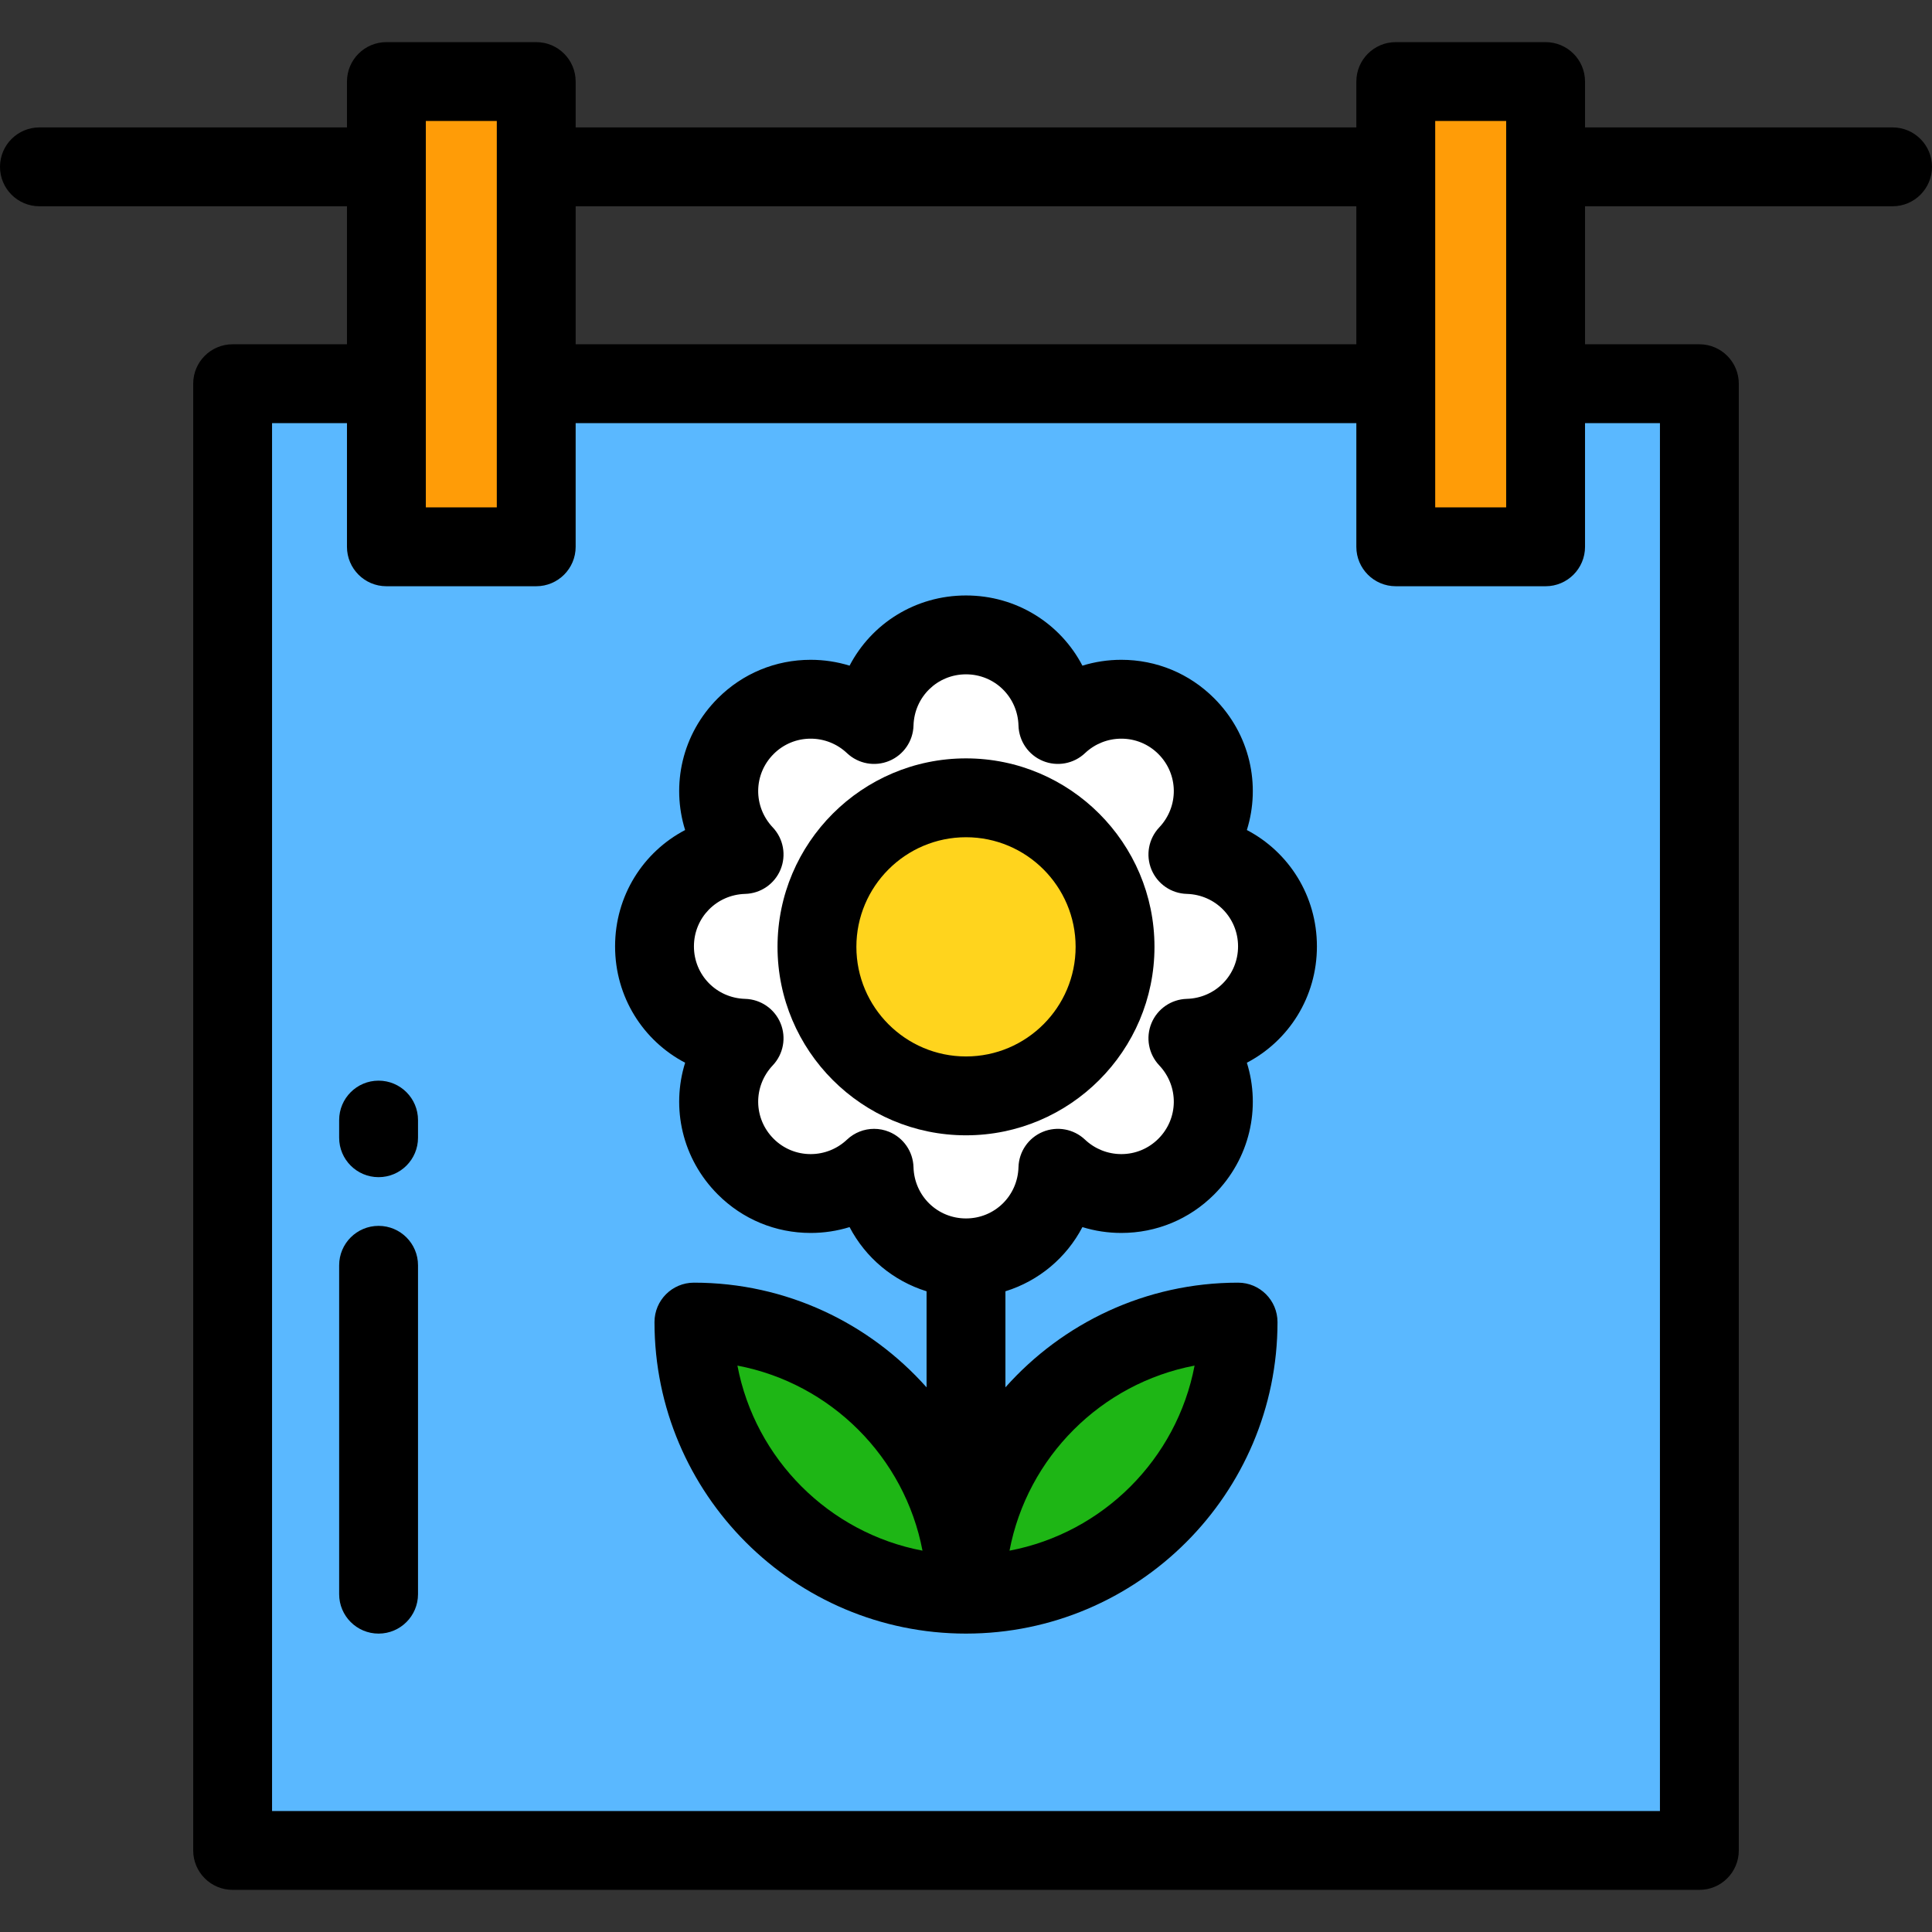
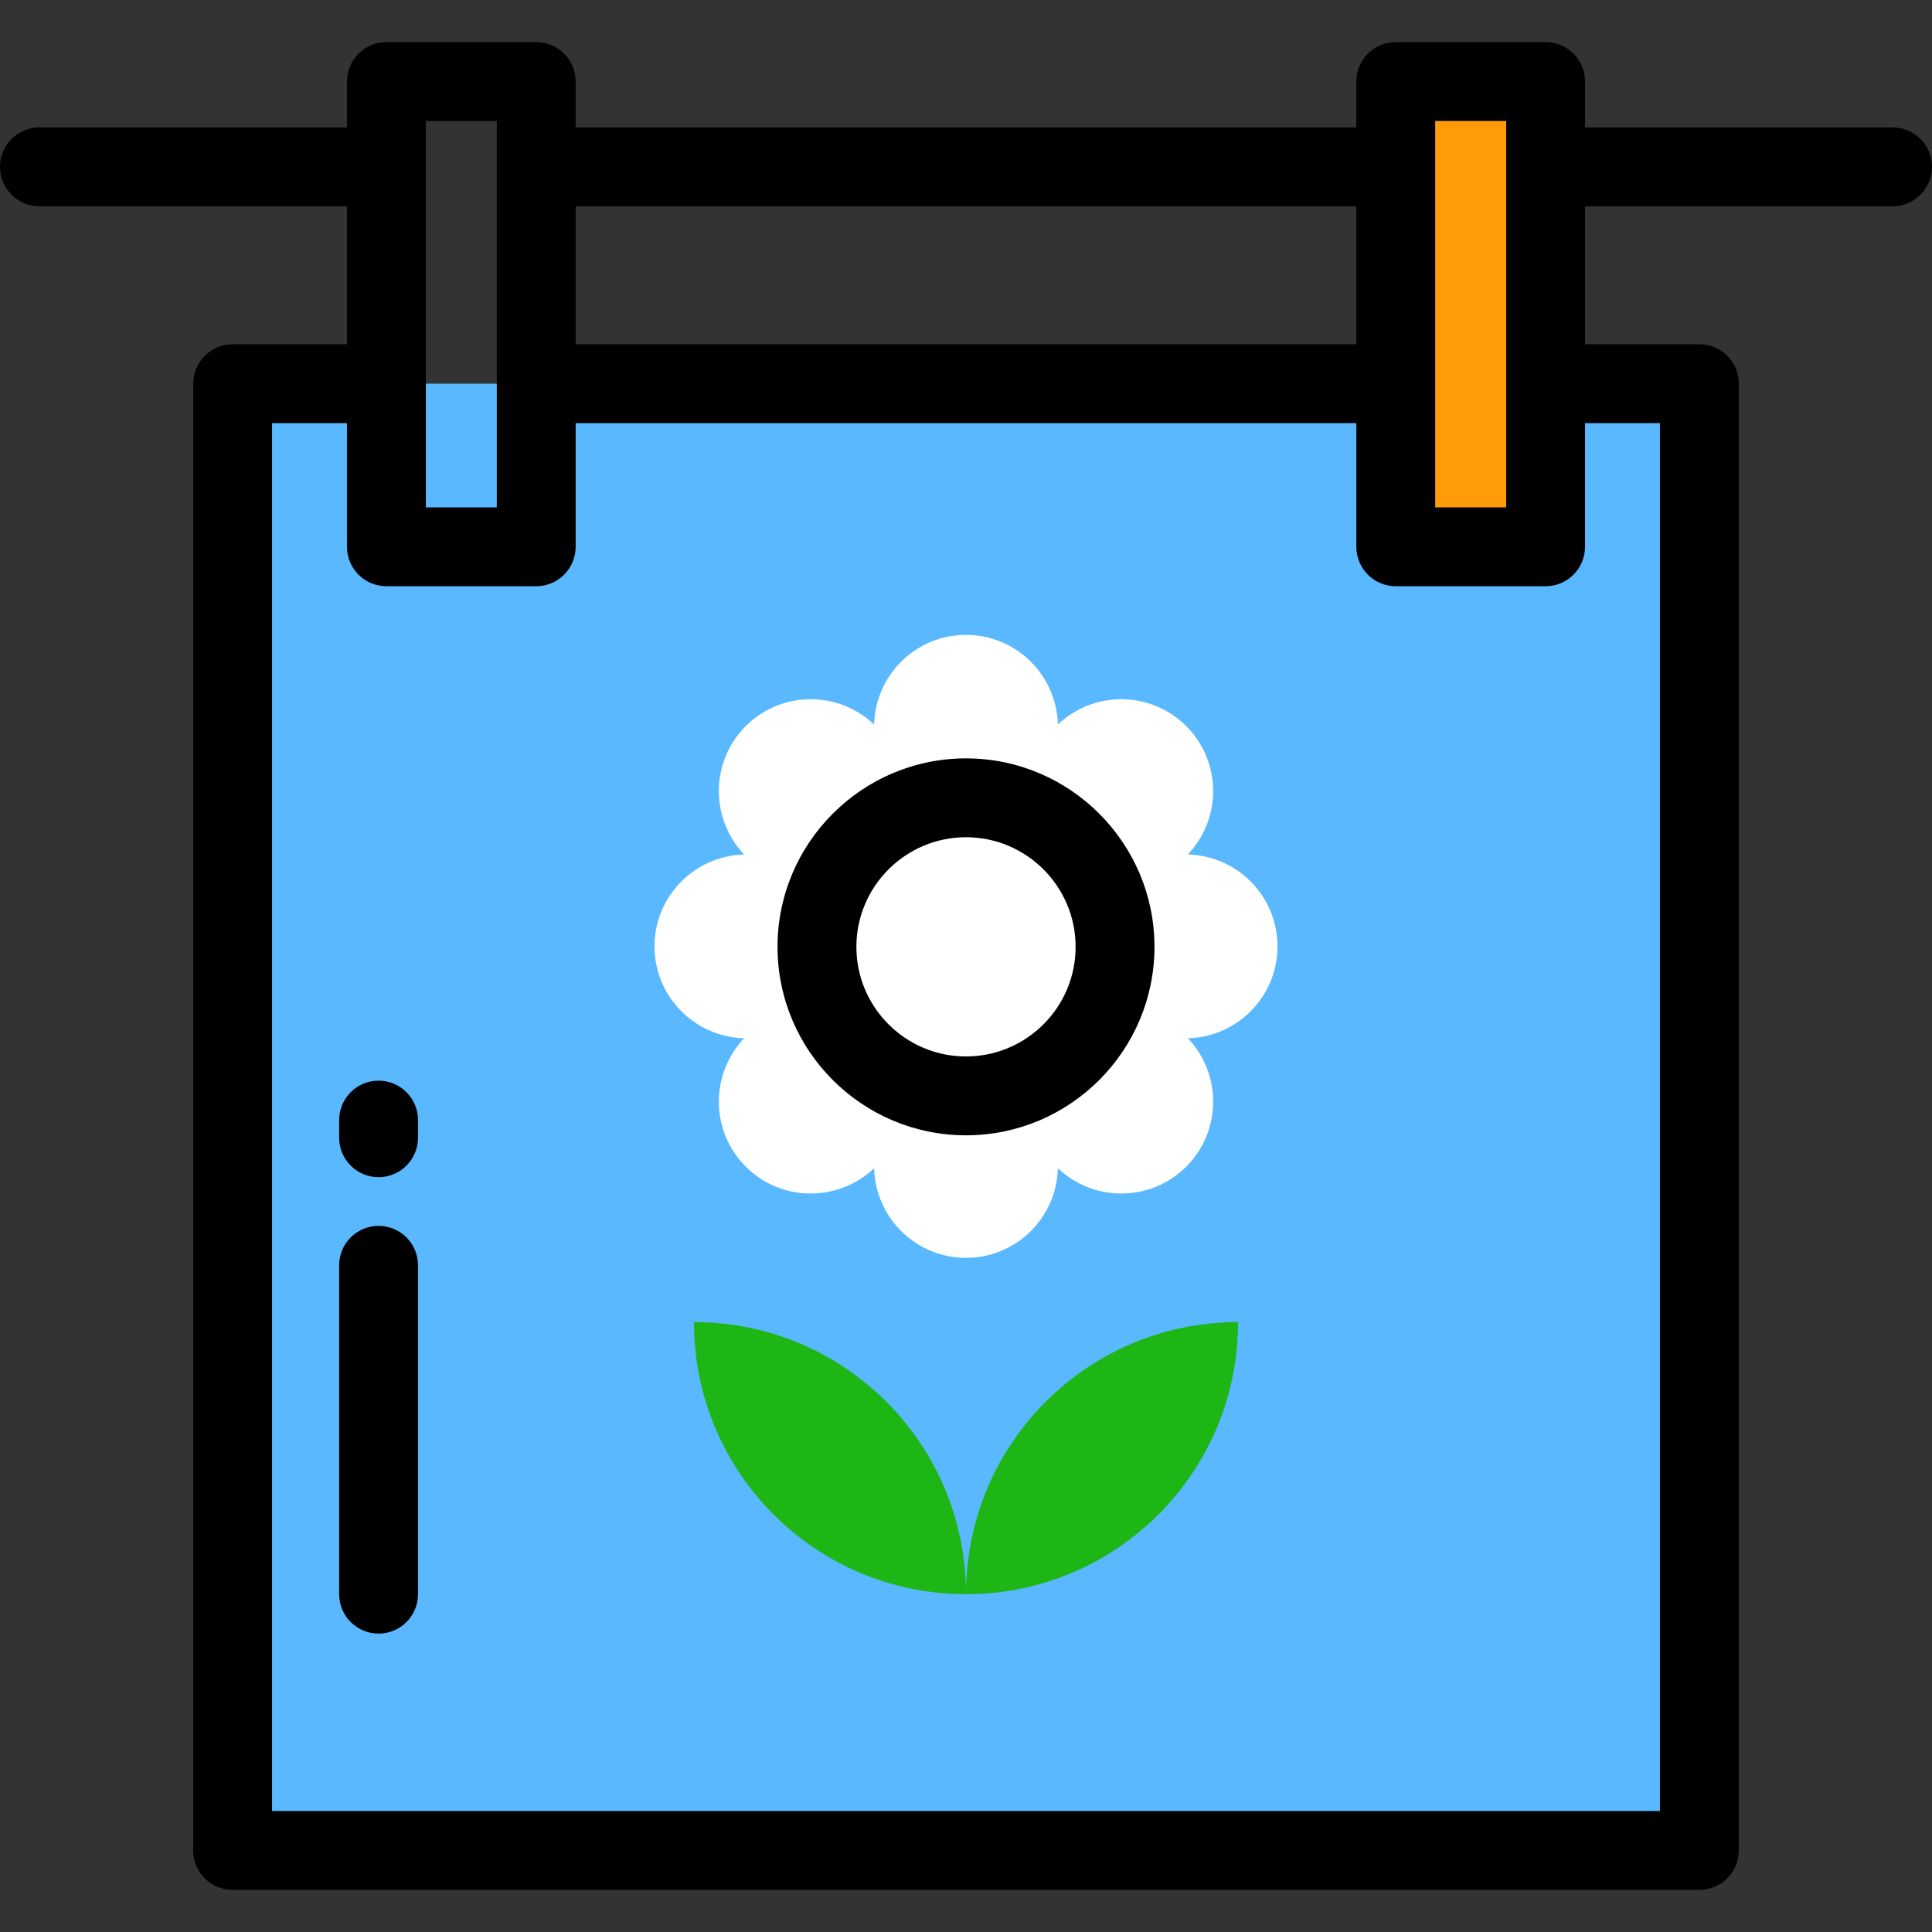
<svg xmlns="http://www.w3.org/2000/svg" version="1.1" id="Layer_1" viewBox="0 0 512 512" xml:space="preserve">
  <rect x="0" y="0" width="512" height="512" fill="#333333" stroke="none" />
  <rect x="61.649" y="101.679" style="fill:#5AB8FF;" width="388.702" height="388.702" />
  <g>
    <path style="fill:#1EB615;" d="M256,422.473c39.856,0,72.103-32.251,72.103-72.104C288.249,350.368,256,382.618,256,422.473z" />
    <path style="fill:#1EB615;" d="M256,422.473c-39.854,0-72.103-32.251-72.103-72.104C223.75,350.368,256,382.618,256,422.473z" />
  </g>
  <path style="fill:#FFFFFF;" d="M338.547,250.799c0-13.256-10.577-23.988-23.745-24.356c9.051-9.578,8.94-24.64-0.433-34.016  c-9.374-9.371-24.436-9.482-34.015-0.432c-0.368-13.168-11.1-23.745-24.356-23.745c-13.256,0-23.989,10.576-24.356,23.745  c-9.579-9.051-24.641-8.939-34.015,0.432c-9.373,9.376-9.483,24.438-0.434,34.016c-13.165,0.368-23.742,11.101-23.742,24.356  c0,13.256,10.578,23.989,23.744,24.354c-9.05,9.58-8.939,24.641,0.434,34.016c9.374,9.373,24.436,9.483,34.015,0.434  c0.367,13.168,11.099,23.744,24.356,23.744c13.255,0,23.988-10.576,24.356-23.744c9.579,9.05,24.641,8.939,34.015-0.434  c9.373-9.375,9.483-24.436,0.433-34.016C327.969,274.788,338.547,264.056,338.547,250.799z" />
-   <path style="fill:#FFD41D;" d="M295.499,250.924c0-21.813-17.688-39.497-39.499-39.497c-21.816,0-39.499,17.684-39.499,39.497  c0,21.815,17.683,39.497,39.499,39.497C277.811,290.421,295.499,272.74,295.499,250.924z" />
  <g>
-     <rect x="102.4" y="21.613" style="fill:#FF9C07;" width="39.706" height="123.298" />
    <rect x="369.894" y="21.613" style="fill:#FF9C07;" width="39.706" height="123.298" />
  </g>
  <path d="M501.551,33.765h-81.502V21.613c0-5.771-4.679-10.449-10.449-10.449h-39.706c-5.77,0-10.449,4.678-10.449,10.449v12.153  h-206.89V21.613c0-5.771-4.678-10.449-10.449-10.449H102.4c-5.77,0-10.449,4.678-10.449,10.449v12.153H10.449  C4.678,33.766,0,38.444,0,44.215s4.678,10.449,10.449,10.449h81.502v36.571H61.649c-5.77,0-10.449,4.678-10.449,10.449v388.702  c0,5.771,4.679,10.449,10.449,10.449h388.702c5.77,0,10.449-4.678,10.449-10.449V101.685c0-5.771-4.679-10.449-10.449-10.449  h-30.302V54.664h81.502c5.77,0,10.449-4.678,10.449-10.449S507.321,33.765,501.551,33.765z M380.343,32.062h18.808v102.4h-18.808  V32.062z M359.445,54.663v36.571h-206.89V54.663C152.555,54.663,359.445,54.663,359.445,54.663z M112.849,32.062h18.808v102.4  h-18.808V32.062z M439.902,112.133v367.804H72.098V112.133h19.853v32.777c0,5.771,4.679,10.449,10.449,10.449h39.706  c5.771,0,10.449-4.678,10.449-10.449v-32.777h206.89v32.777c0,5.771,4.679,10.449,10.449,10.449H409.6  c5.77,0,10.449-4.678,10.449-10.449v-32.777H439.902z" />
-   <path d="M330.432,219.967c3.739-11.959,0.822-25.427-8.676-34.928c-6.57-6.567-15.304-10.185-24.59-10.185  c-3.539,0-7.009,0.53-10.315,1.551c-5.803-11.124-17.399-18.601-30.852-18.601c-13.453,0-25.049,7.478-30.853,18.601  c-3.306-1.021-6.775-1.55-10.314-1.55c-9.287,0-18.019,3.617-24.592,10.188c-9.497,9.499-12.412,22.966-8.674,34.925  c-11.101,5.81-18.564,17.394-18.564,30.831c0,13.438,7.462,25.023,18.564,30.833c-3.738,11.96-0.822,25.427,8.676,34.925  c6.569,6.569,15.303,10.187,24.59,10.187c3.539,0,7.008-0.529,10.314-1.55c4.231,8.105,11.545,14.26,20.404,17.01v25.459  c-15.131-17.003-37.157-27.744-61.654-27.744c-5.77,0-10.449,4.678-10.449,10.449c0,45.52,37.032,82.553,82.552,82.553  c0.006,0,0.015,0,0.021,0c0.007,0,0.015-0.001,0.021-0.001c45.5-0.022,82.511-37.046,82.511-82.552  c0-5.771-4.679-10.449-10.449-10.449c-24.496,0-46.522,10.735-61.654,27.737v-25.452c8.859-2.75,16.173-8.904,20.403-17.011  c3.306,1.021,6.775,1.55,10.314,1.55c0,0,0.001,0,0.003,0c9.286,0,18.018-3.617,24.59-10.188  c9.496-9.498,12.411-22.965,8.674-34.924c11.102-5.81,18.564-17.394,18.564-30.833C348.996,237.363,341.533,225.778,330.432,219.967  z M195.426,361.899c24.767,4.705,44.339,24.277,49.044,49.043C219.703,406.238,200.131,386.666,195.426,361.899z M316.574,361.899  c-4.705,24.767-24.276,44.339-49.043,49.043C272.235,386.176,291.807,366.604,316.574,361.899z M314.512,264.709  c-4.118,0.114-7.785,2.637-9.362,6.444c-1.578,3.806-0.772,8.184,2.057,11.177c5.237,5.542,5.137,14.086-0.226,19.451  c-2.624,2.623-6.108,4.067-9.814,4.067c0,0,0,0-0.001,0c-3.593,0-7.017-1.364-9.636-3.839c-2.995-2.83-7.372-3.635-11.177-2.057  c-3.806,1.577-6.329,5.243-6.444,9.361c-0.212,7.618-6.323,13.586-13.911,13.586s-13.698-5.967-13.911-13.586  c-0.114-4.118-2.637-7.784-6.444-9.362c-1.293-0.536-2.651-0.796-3.999-0.796c-2.621,0-5.201,0.985-7.178,2.854  c-2.62,2.475-6.042,3.839-9.636,3.839c-3.706,0-7.191-1.444-9.813-4.066c-5.365-5.365-5.465-13.909-0.228-19.452  c2.829-2.995,3.634-7.372,2.056-11.177s-5.244-6.329-9.362-6.443c-7.617-0.211-13.585-6.321-13.585-13.909  c0-7.588,5.967-13.698,13.587-13.911c4.118-0.115,7.783-2.638,9.361-6.444c1.577-3.806,0.771-8.183-2.058-11.177  c-5.237-5.541-5.136-14.085,0.227-19.449c2.623-2.622,6.108-4.067,9.815-4.067c3.593,0,7.015,1.364,9.636,3.84  c2.995,2.83,7.372,3.635,11.177,2.057c3.807-1.578,6.33-5.244,6.444-9.362c0.212-7.618,6.323-13.586,13.911-13.586  s13.698,5.968,13.911,13.587c0.115,4.118,2.638,7.784,6.444,9.361c3.807,1.577,8.183,0.772,11.177-2.057  c2.621-2.476,6.042-3.84,9.636-3.84c3.706,0,7.192,1.444,9.813,4.064c5.365,5.367,5.464,13.911,0.229,19.451  c-2.83,2.995-3.636,7.372-2.06,11.177c1.578,3.806,5.244,6.33,9.361,6.444c7.619,0.213,13.588,6.323,13.588,13.911  C328.098,258.388,322.131,264.498,314.512,264.709z" />
  <path d="M256,200.978c-27.541,0-49.948,22.406-49.948,49.946s22.406,49.946,49.948,49.946s49.948-22.406,49.948-49.946  C305.948,223.384,283.541,200.978,256,200.978z M256,279.971c-16.018,0-29.05-13.031-29.05-29.048s13.032-29.048,29.05-29.048  s29.05,13.031,29.05,29.048C285.05,266.942,272.018,279.971,256,279.971z" />
  <path d="M100.329,286.385c-5.77,0-10.449,4.678-10.449,10.449v4.678c0,5.771,4.679,10.449,10.449,10.449  c5.77,0,10.449-4.678,10.449-10.449v-4.678C110.778,291.063,106.099,286.385,100.329,286.385z" />
  <path d="M100.329,324.867c-5.77,0-10.449,4.678-10.449,10.449v87.157c0,5.771,4.679,10.449,10.449,10.449  c5.77,0,10.449-4.678,10.449-10.449v-87.157C110.778,329.545,106.099,324.867,100.329,324.867z" />
</svg>